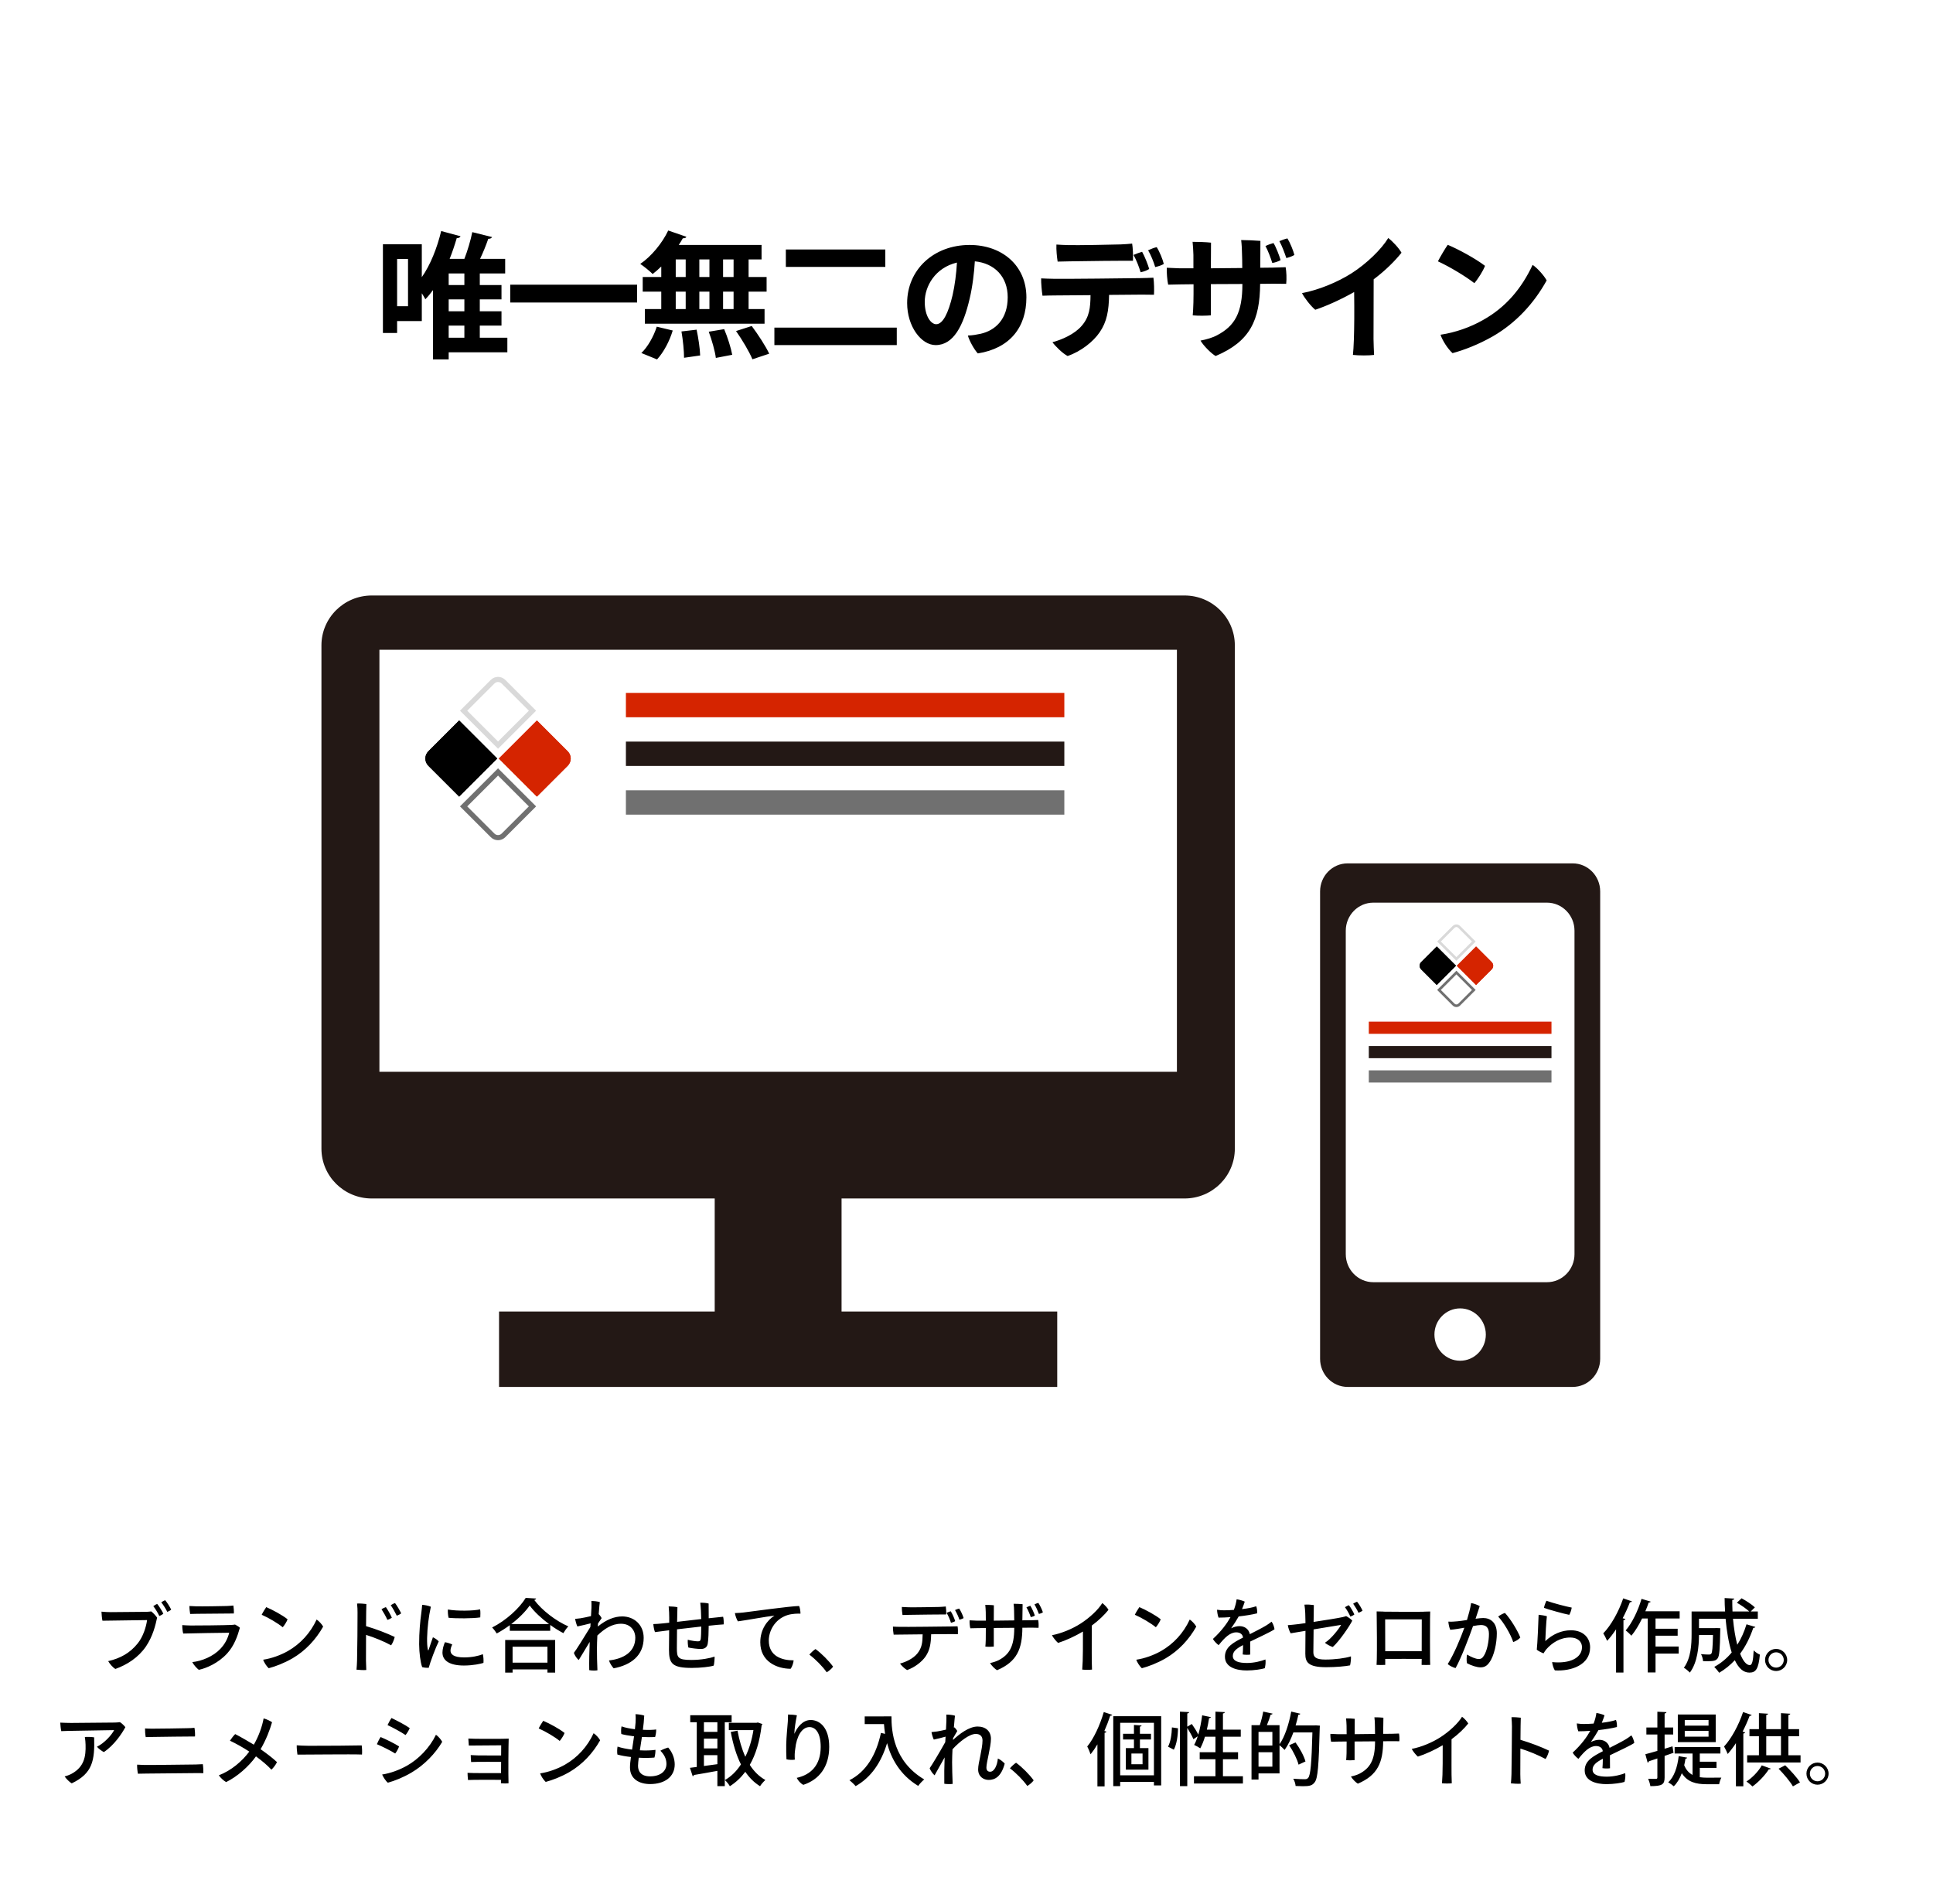
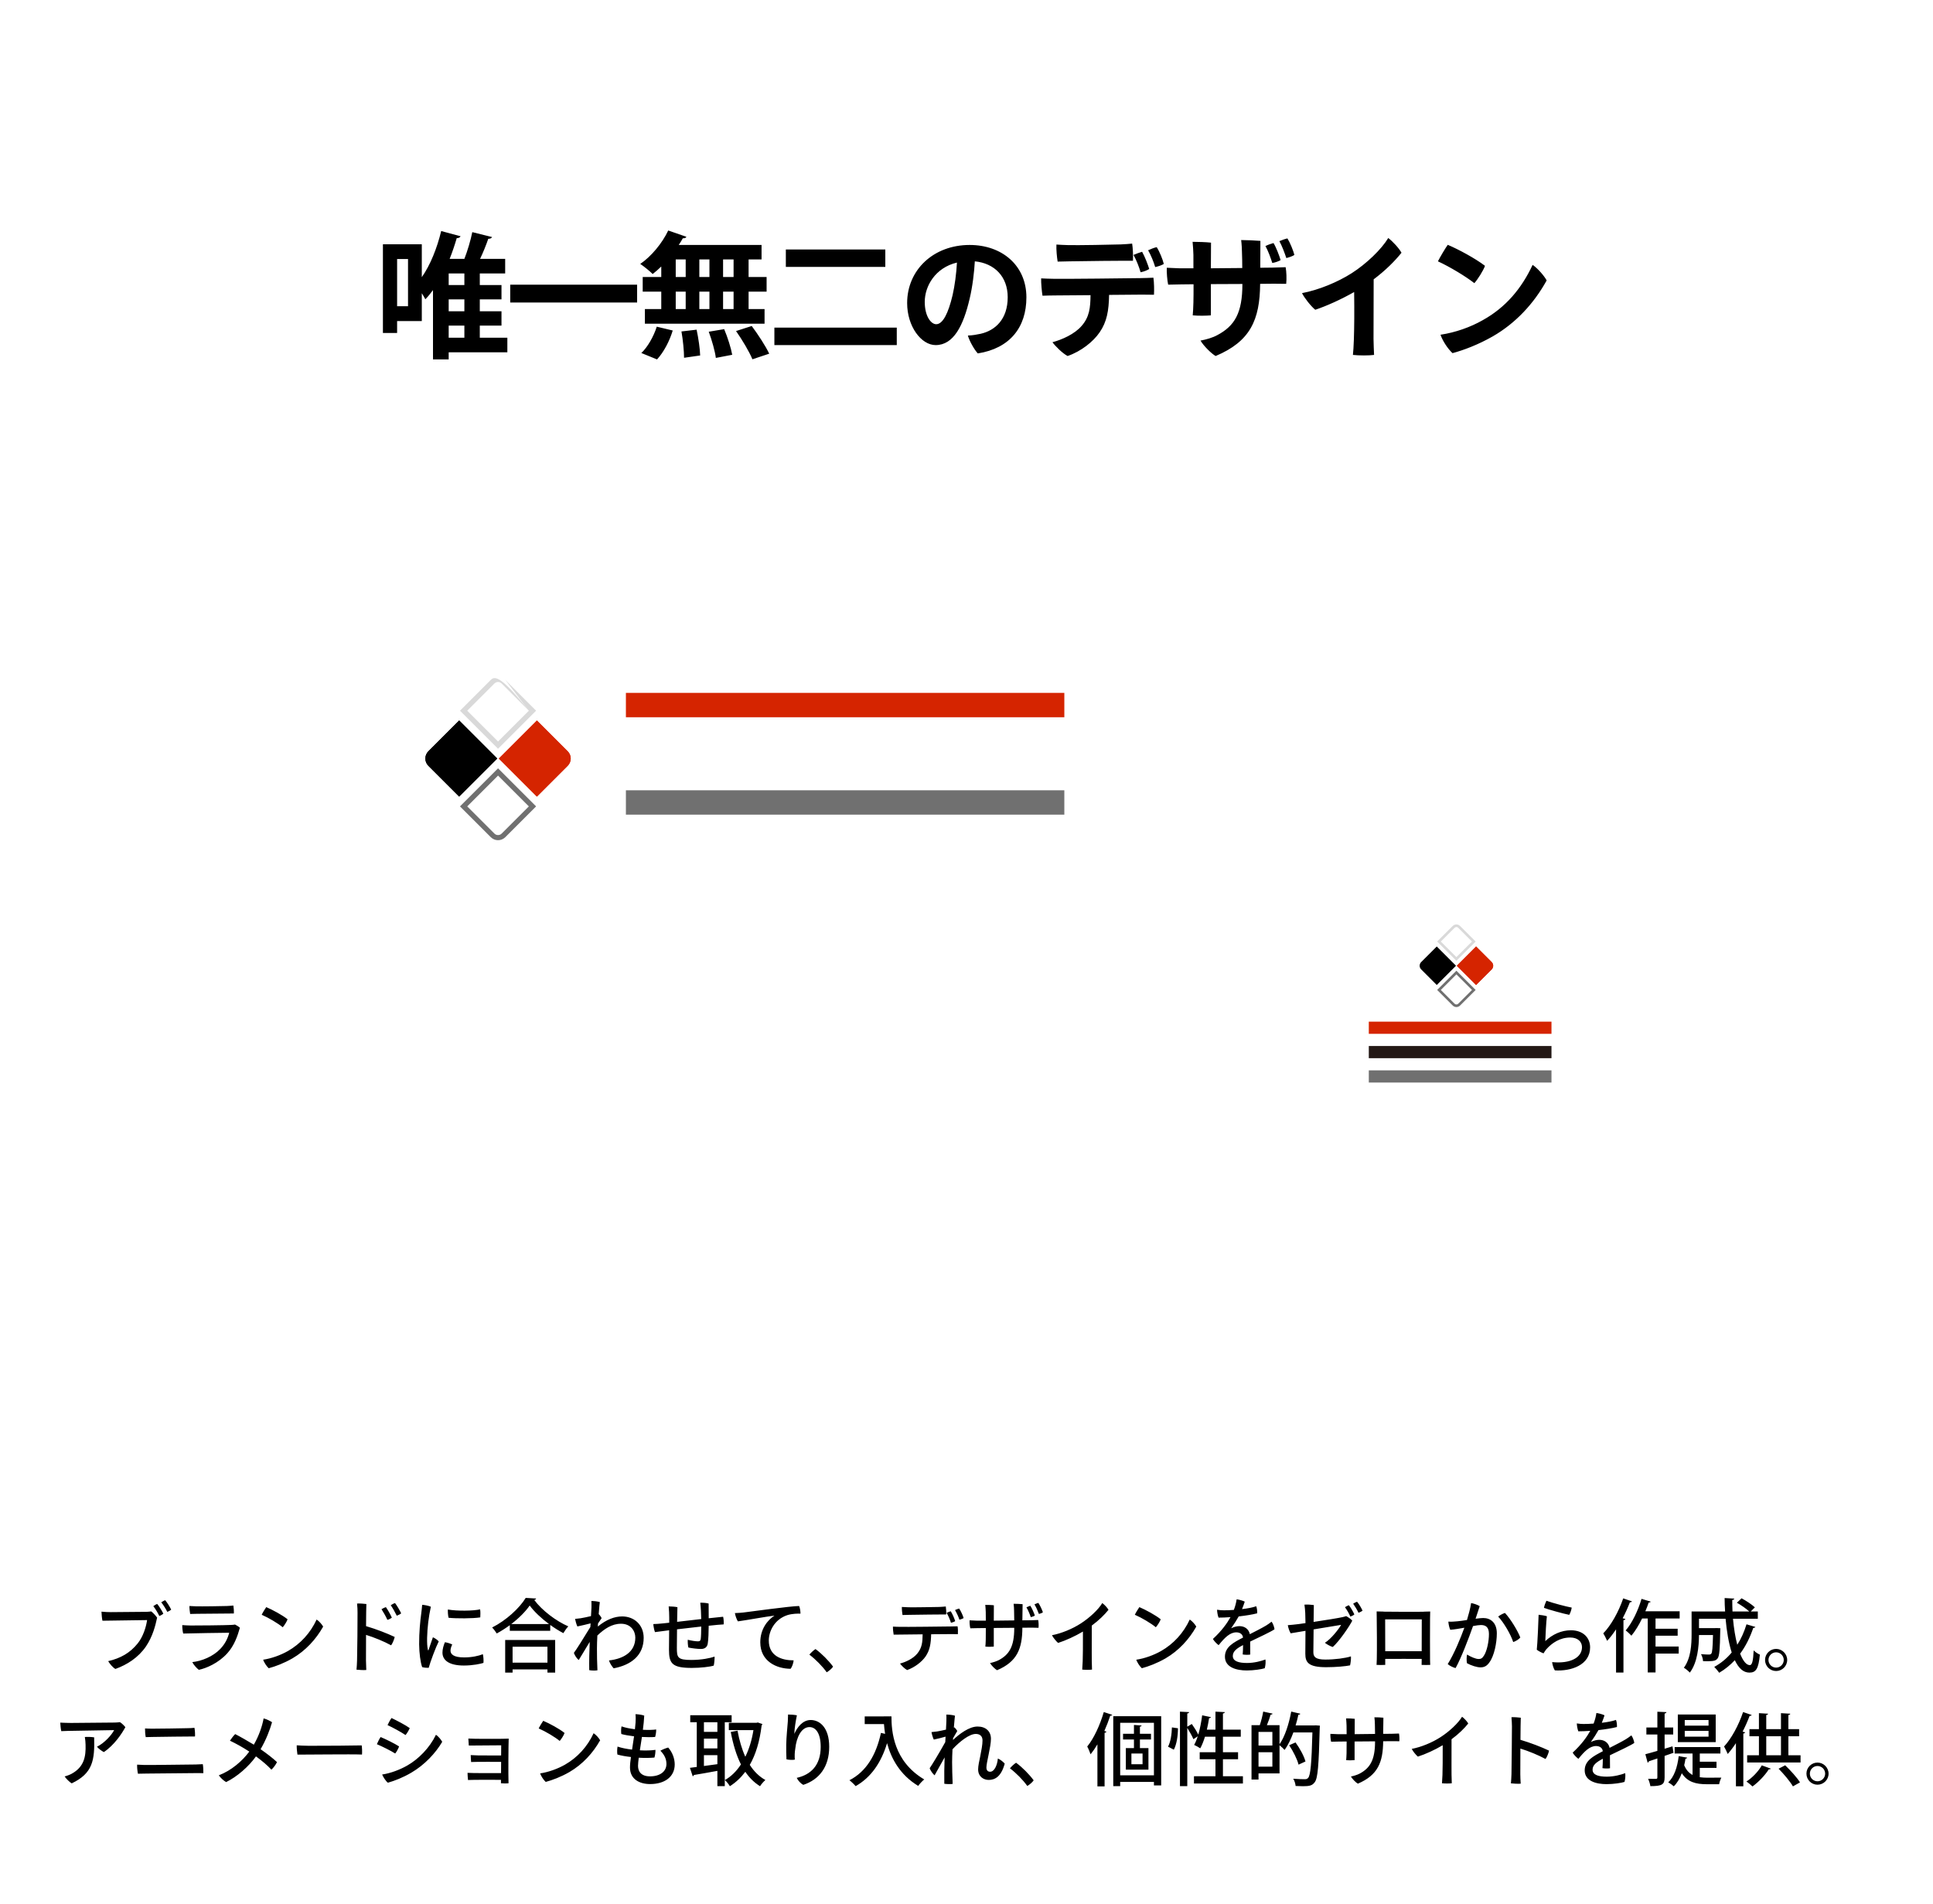
<svg xmlns="http://www.w3.org/2000/svg" width="340" height="335" viewBox="0 0 340 335" fill="none">
  <rect width="340" height="335" fill="white" />
  <path d="M29.05 281.52C29.386 281.898 29.904 282.724 30.114 283.186C29.974 283.312 29.68 283.48 29.428 283.578C29.162 283.032 28.728 282.346 28.364 281.898C28.588 281.744 28.84 281.59 29.05 281.52ZM27.65 282.178C27.986 282.57 28.518 283.438 28.728 283.886C28.588 284.026 28.28 284.208 28.028 284.306C27.776 283.788 27.342 283.032 26.964 282.57C27.188 282.416 27.44 282.248 27.65 282.178ZM27.636 284.586C27.342 285.958 26.88 287.862 25.676 289.654C24.332 291.614 22.358 292.874 20.3 293.616C19.852 293.378 19.32 292.734 19.026 292.244C21.182 291.74 22.862 290.816 24.22 289.122C25.144 287.974 25.69 286.308 25.872 285.02C24.78 285.034 19.236 285.104 18.018 285.132C17.934 284.768 17.85 283.872 17.85 283.536C18.382 283.592 18.984 283.62 19.474 283.62C20.188 283.62 25.018 283.578 25.83 283.564C26.054 283.55 26.32 283.536 26.6 283.494C26.894 283.704 27.356 284.194 27.636 284.586ZM33.32 282.542C33.768 282.57 34.006 282.584 34.496 282.598C35.336 282.626 39.2 282.57 39.9 282.542C40.376 282.528 40.726 282.486 41.048 282.458C41.104 282.78 41.16 283.452 41.132 283.858C40.628 283.858 35.588 283.9 34.678 283.914C34.454 283.914 33.81 283.942 33.446 283.942C33.39 283.606 33.306 282.948 33.32 282.542ZM42.196 286.364C41.776 287.848 41.202 289.514 39.97 290.872C38.402 292.594 36.302 293.49 34.972 293.77C34.608 293.504 34.034 292.86 33.824 292.412C35.49 292.23 37.478 291.432 38.752 290.088C39.564 289.234 40.04 288.31 40.32 287.246C39.522 287.246 33.376 287.344 32.228 287.386C32.116 287.036 32.046 286.294 32.06 285.902C32.564 285.944 33.026 285.958 33.544 285.972C34.37 285.986 39.704 285.93 40.656 285.874C40.922 285.86 41.132 285.846 41.342 285.804C41.566 285.902 41.986 286.168 42.196 286.364ZM46.83 282.738C47.922 283.2 49.686 284.152 50.582 284.88C50.456 285.272 50.008 285.972 49.728 286.28C48.874 285.58 47.278 284.628 46.032 284.082C46.2 283.718 46.648 282.99 46.83 282.738ZM46.284 291.992C47.768 291.768 49.35 291.194 50.638 290.466C52.85 289.206 54.6 287.288 55.692 284.922C56.112 285.188 56.644 285.79 56.84 286.168C55.58 288.408 53.76 290.396 51.436 291.754C49.924 292.622 48.454 293.168 47.264 293.49C46.858 293.112 46.452 292.468 46.284 291.992ZM69.482 282.024C69.804 282.43 70.336 283.34 70.56 283.83C70.392 283.984 70.07 284.152 69.79 284.25C69.524 283.69 69.062 282.878 68.726 282.402C68.95 282.262 69.272 282.08 69.482 282.024ZM64.442 282.192C64.414 282.64 64.4 284.264 64.386 286.084C66.192 286.616 68.096 287.358 69.426 287.988C69.328 288.436 69.048 289.122 68.796 289.458C67.55 288.772 65.8 288.058 64.386 287.624C64.372 289.682 64.372 291.642 64.372 292.132C64.372 292.538 64.4 293.28 64.428 293.798C64.008 293.84 63.14 293.798 62.706 293.742C62.748 293.308 62.79 292.664 62.804 292.104C62.846 290.998 62.902 284.614 62.888 283.718C62.888 283.27 62.874 282.654 62.804 282.108C63.238 282.08 64.064 282.136 64.442 282.192ZM68.922 284.6C68.754 284.726 68.432 284.908 68.138 284.978C67.886 284.404 67.424 283.592 67.102 283.102C67.326 282.962 67.662 282.808 67.872 282.738C68.166 283.13 68.726 284.11 68.922 284.6ZM74.256 282.332C74.732 282.36 75.404 282.5 75.782 282.668C75.39 284.488 75.166 286.336 75.124 288.142C75.11 288.94 75.138 289.738 75.264 290.228C75.278 290.354 75.334 290.396 75.39 290.256C75.558 289.78 75.866 288.8 76.146 288.044C76.496 288.198 76.944 288.492 77.168 288.772C76.65 289.794 75.67 292.412 75.404 293.42C75.068 293.434 74.606 293.392 74.256 293.294C73.948 292.44 73.738 290.816 73.724 289.276C73.71 287.176 73.92 285.076 74.088 283.9C74.144 283.438 74.228 282.766 74.256 282.332ZM78.778 283.158C80.36 283.452 83.3 283.41 84.448 283.13C84.518 283.466 84.504 284.194 84.476 284.544C83.174 284.754 80.206 284.754 78.904 284.614C78.806 284.278 78.75 283.606 78.778 283.158ZM78.26 288.912C78.708 288.982 79.24 289.15 79.548 289.318C79.394 289.612 79.24 290.032 79.24 290.382C79.24 291.012 79.758 291.586 81.634 291.586C82.964 291.586 84.182 291.334 84.924 291.012C85.036 291.376 85.078 292.146 85.036 292.552C84.56 292.706 83.202 293.014 81.592 293.014C79.1 293.014 77.826 292.16 77.826 290.732C77.826 290.144 78.022 289.458 78.26 288.912ZM89.67 286.91V285.916C88.942 286.448 88.158 286.952 87.374 287.372C87.192 287.078 86.828 286.588 86.562 286.322C89.012 285.09 91.378 282.92 92.47 281.114L94.304 281.226C94.262 281.366 94.136 281.45 93.968 281.478C95.34 283.326 97.804 285.188 99.96 286.126C99.638 286.462 99.33 286.91 99.092 287.316C98.336 286.924 97.538 286.42 96.782 285.874V286.91H89.67ZM89.922 285.72H96.572C95.214 284.712 93.968 283.55 93.17 282.458C92.442 283.508 91.28 284.684 89.922 285.72ZM90.16 294.26H88.858V288.52H97.65V294.26H96.292V293.7H90.16V294.26ZM96.292 292.51V289.71H90.16V292.51H96.292ZM105.308 283.97C105.504 284.152 105.714 284.446 105.826 284.67C105.658 284.908 105.392 285.3 105.182 285.622C105.182 285.804 105.168 285.972 105.154 286.154C106.652 284.922 108.108 284.376 109.438 284.376C111.538 284.376 113.218 285.846 113.218 288.142C113.218 291.264 110.978 292.93 107.94 293.504C107.674 293.224 107.268 292.636 107.114 292.118C109.662 291.838 111.748 290.634 111.748 288.1C111.748 286.98 110.992 285.664 109.228 285.664C107.618 285.664 106.302 286.56 105.07 287.736C105.028 288.59 105 289.388 105 290.032C105 291.306 105.014 292.286 105.084 293.854C104.72 293.924 104.006 293.91 103.642 293.826C103.614 292.286 103.656 290.522 103.726 288.856C103.012 290.074 102.074 291.572 101.794 292.048C101.458 291.782 101.094 291.25 100.94 290.788C101.318 290.326 102.732 288.044 103.838 286.238C103.852 286.014 103.866 285.804 103.88 285.594C103.292 285.748 102.298 285.986 101.556 286.14C101.388 285.79 101.206 285.132 101.15 284.81C101.486 284.782 101.836 284.74 102.13 284.698C102.578 284.628 103.292 284.474 103.95 284.32C103.992 283.578 104.034 283.046 104.034 282.822C104.048 282.36 104.034 281.912 104.02 281.66C104.426 281.66 105.098 281.716 105.504 281.856C105.476 281.968 105.392 282.822 105.308 283.97ZM117.712 285.482V284.614C117.712 284.04 117.684 283.242 117.614 282.612C118.02 282.612 118.846 282.668 119.154 282.752C119.14 283.242 119.126 284.236 119.098 285.328C120.372 285.188 121.898 285.006 123.34 284.838C123.326 283.9 123.27 282.766 123.172 281.968C123.648 281.954 124.278 281.996 124.642 282.108C124.642 282.682 124.656 283.788 124.656 284.698C125.678 284.586 126.574 284.488 127.19 284.432C127.288 284.782 127.316 285.37 127.288 285.776C126.742 285.804 125.79 285.888 124.656 286.014C124.642 287.022 124.614 288.45 124.488 289.15C124.39 289.78 123.97 290.102 123.284 290.102C122.71 290.102 121.66 289.976 121.086 289.85C121.002 289.598 120.946 288.912 120.974 288.478C121.562 288.646 122.388 288.758 122.752 288.758C123.074 288.758 123.2 288.674 123.256 288.338C123.312 287.932 123.34 287.022 123.34 286.154C121.968 286.308 120.456 286.476 119.084 286.644C119.07 288.072 119.056 289.43 119.056 289.92C119.056 291.6 119.182 292.034 121.604 292.034C123.382 292.034 124.936 291.712 125.692 291.446C125.706 291.81 125.636 292.678 125.538 293.028C124.894 293.238 123.242 293.434 121.688 293.434C118.23 293.434 117.67 292.664 117.67 290.242C117.67 289.64 117.684 288.128 117.698 286.812C116.606 286.952 115.71 287.064 115.206 287.134C115.052 286.756 114.94 286.098 114.912 285.72C115.444 285.706 115.864 285.678 116.676 285.594C116.914 285.566 117.278 285.538 117.712 285.482ZM129.262 283.788C129.836 283.774 130.466 283.718 130.718 283.69C131.67 283.578 139.16 282.542 140.56 282.542C140.714 282.878 140.798 283.48 140.798 283.886C140.364 283.872 139.356 283.872 138.474 284.152C136.206 284.908 135.226 286.994 135.226 288.618C135.226 291.348 137.48 292.104 139.594 292.104C139.566 292.566 139.314 293.28 139.062 293.588C136.612 293.574 133.728 292.3 133.728 288.926C133.728 286.644 134.96 285.048 136.22 284.236C134.89 284.376 131.264 285.048 129.794 285.244C129.57 284.936 129.318 284.166 129.262 283.788ZM146.534 293.21C146.324 293.546 145.764 294.008 145.414 294.204C144.658 293.14 143.482 291.95 142.362 291.096C142.656 290.746 143.104 290.326 143.44 290.116C144.518 290.9 145.764 292.16 146.534 293.21ZM159.988 284.096C159.764 284.096 159.106 284.11 158.742 284.124C158.686 283.788 158.616 283.13 158.63 282.71C159.078 282.738 159.316 282.752 159.806 282.766C160.66 282.794 164.482 282.724 165.196 282.71C165.672 282.696 166.022 282.654 166.358 282.626C166.414 282.948 166.456 283.62 166.428 284.026C165.924 284.026 160.898 284.068 159.988 284.096ZM168.71 282.99C169.004 283.41 169.354 284.18 169.494 284.67C169.34 284.768 169.018 284.894 168.752 284.95C168.57 284.376 168.262 283.746 167.982 283.256C168.22 283.144 168.5 283.032 168.71 282.99ZM168.01 285.202C167.856 285.314 167.534 285.44 167.268 285.496C167.1 284.936 166.806 284.25 166.498 283.746C166.736 283.634 167.03 283.522 167.226 283.466C167.52 283.914 167.87 284.726 168.01 285.202ZM167.212 286.14C167.534 286.14 168.108 286.126 168.43 286.112C168.5 286.476 168.514 287.134 168.486 287.498C168.15 287.498 167.772 287.484 167.38 287.484C167.03 287.484 165.49 287.498 163.782 287.512C163.74 289.206 163.544 290.326 162.802 291.418C162.144 292.37 160.898 293.336 159.554 293.812C159.12 293.574 158.546 293.014 158.308 292.664C159.288 292.412 160.632 291.81 161.374 290.872C162.158 289.892 162.27 288.94 162.284 287.526C160.506 287.54 158.854 287.568 158.462 287.568C158.126 287.568 157.566 287.568 157.188 287.582C157.118 287.26 157.048 286.532 157.062 286.168C157.468 286.196 157.818 286.196 158.294 286.21C159.12 286.238 166.498 286.154 167.212 286.14ZM182.64 281.996C182.92 282.402 183.298 283.2 183.438 283.648C183.284 283.774 182.976 283.886 182.738 283.942C182.528 283.382 182.248 282.724 181.954 282.262C182.164 282.15 182.444 282.038 182.64 281.996ZM179.826 285.062L181.352 285.048C181.674 285.048 182.276 285.02 182.612 285.006C182.682 285.398 182.71 285.93 182.668 286.378C182.332 286.364 181.912 286.364 181.52 286.35L179.826 286.364C179.812 290.088 178.888 292.342 175.374 293.84C175.024 293.644 174.394 293.028 174.142 292.58C174.66 292.468 175.276 292.272 175.682 292.062C177.502 291.096 178.398 289.682 178.398 286.448V286.378L174.8 286.406V289.682C174.436 289.724 173.792 289.738 173.316 289.682C173.344 289.486 173.372 288.926 173.386 288.492C173.4 287.96 173.4 287.19 173.4 286.42L171.972 286.434C171.622 286.434 171.048 286.448 170.67 286.462C170.572 286.126 170.516 285.384 170.544 285.062C170.95 285.09 171.314 285.104 171.79 285.118H173.4L173.386 283.606C173.372 283.186 173.344 282.71 173.302 282.346C173.694 282.346 174.45 282.36 174.814 282.416C174.814 282.696 174.8 283.816 174.8 285.118C175.948 285.104 177.25 285.09 178.398 285.076C178.398 284.432 178.384 283.788 178.37 283.41C178.37 283.102 178.342 282.57 178.286 282.15C178.706 282.15 179.476 282.178 179.868 282.22C179.854 282.78 179.84 283.928 179.826 285.062ZM182.024 284.222C181.87 284.334 181.576 284.446 181.31 284.502C181.128 283.97 180.834 283.256 180.54 282.78C180.764 282.668 181.044 282.556 181.226 282.5C181.506 282.92 181.87 283.76 182.024 284.222ZM194.974 283.214C194.316 284.04 193.308 285.048 192.034 285.986C192.02 290.13 192.034 292.216 192.034 292.216C192.034 292.692 192.062 293.308 192.076 293.728C191.684 293.784 190.83 293.784 190.354 293.728C190.382 293.42 190.41 292.958 190.438 292.244C190.466 291.264 190.494 289.64 190.48 287.036C189.094 287.862 187.47 288.604 186.112 289.038C185.762 288.744 185.216 288.072 185.034 287.68C186.672 287.372 188.618 286.574 190.088 285.622C191.642 284.628 193.224 283.144 193.882 282.024C194.274 282.304 194.778 282.85 194.974 283.214ZM200.406 282.738C201.498 283.2 203.262 284.152 204.158 284.88C204.032 285.272 203.584 285.972 203.304 286.28C202.45 285.58 200.854 284.628 199.608 284.082C199.776 283.718 200.224 282.99 200.406 282.738ZM199.86 291.992C201.344 291.768 202.926 291.194 204.214 290.466C206.426 289.206 208.176 287.288 209.268 284.922C209.688 285.188 210.22 285.79 210.416 286.168C209.156 288.408 207.336 290.396 205.012 291.754C203.5 292.622 202.03 293.168 200.84 293.49C200.434 293.112 200.028 292.468 199.86 291.992ZM219.348 292.566C220.608 292.566 221.854 292.23 222.582 291.95C222.652 292.426 222.582 293.07 222.456 293.49C221.952 293.658 220.552 293.882 219.306 293.882C217.528 293.882 215.456 293.364 215.456 291.46C215.456 289.752 216.968 288.954 218.634 288.1C218.606 287.582 218.172 287.176 217.458 287.176C216.352 287.176 215.428 288.086 214.35 289.43C213.986 289.164 213.552 288.716 213.342 288.338C214.91 286.896 215.862 285.538 216.436 284.502C215.694 284.558 214.98 284.586 214.336 284.586C214.196 284.25 214.084 283.634 214.07 283.2C214.49 283.27 214.924 283.298 215.246 283.298C215.708 283.298 216.338 283.284 217.024 283.228C217.262 282.612 217.444 281.926 217.514 281.366C217.92 281.408 218.62 281.604 218.942 281.772C218.858 282.038 218.676 282.584 218.466 283.088C219.404 282.976 220.3 282.822 220.958 282.584C221.098 282.906 221.154 283.48 221.126 283.83C220.258 284.054 219.096 284.236 217.878 284.376C217.542 284.978 217.024 285.804 216.548 286.462C217.094 286.196 217.598 286.084 218.018 286.084C218.858 286.084 219.628 286.532 219.838 287.498C220.93 286.938 221.938 286.434 222.708 285.972C223.016 285.776 223.352 285.552 223.66 285.3C223.898 285.594 224.136 286.252 224.178 286.63C223.744 286.98 221.35 288.1 219.894 288.8C219.908 289.5 219.908 290.452 219.908 291.082C219.558 291.152 218.97 291.138 218.578 291.068C218.62 290.774 218.634 290.074 218.648 289.416C217.542 289.99 216.842 290.508 216.842 291.334C216.842 292.286 217.934 292.566 219.348 292.566ZM238.696 281.786C239.032 282.178 239.466 282.906 239.662 283.368C239.508 283.494 239.2 283.648 238.948 283.732C238.696 283.186 238.332 282.598 238.01 282.136C238.22 281.996 238.486 281.856 238.696 281.786ZM229.624 286.91L227.02 287.344C226.81 287.022 226.572 286.336 226.516 285.916C227.076 285.874 227.748 285.804 228.434 285.72C228.672 285.692 229.092 285.622 229.624 285.552C229.61 284.908 229.596 284.222 229.582 283.76C229.554 283.298 229.512 282.738 229.442 282.304C229.946 282.262 230.618 282.304 231.094 282.374C231.08 282.906 231.066 283.998 231.052 285.342C233.04 285.048 235.462 284.656 236.134 284.502C236.4 284.446 236.61 284.376 236.778 284.32C237.114 284.488 237.632 284.852 237.856 285.118C237.408 286.028 235.602 288.716 234.426 289.752C234.048 289.654 233.32 289.262 233.04 289.01C234.132 288.338 235.448 286.644 235.896 285.86C235.406 285.93 233.194 286.294 231.052 286.658C231.038 288.352 231.01 290.046 231.01 290.662C231.01 291.53 231.444 291.964 233.124 291.964C234.804 291.964 236.624 291.726 237.618 291.404C237.66 291.796 237.562 292.622 237.464 292.986C236.722 293.14 235.028 293.308 233.264 293.308C230.086 293.308 229.596 292.426 229.596 290.928C229.596 289.99 229.61 287.988 229.624 286.91ZM236.568 282.752C236.778 282.612 237.058 282.472 237.254 282.402C237.59 282.808 238.038 283.592 238.22 284.026C238.08 284.166 237.772 284.32 237.52 284.404C237.282 283.858 236.918 283.228 236.568 282.752ZM250.442 283.55V283.536C250.442 283.536 250.736 283.522 251.562 283.508C251.548 284.418 251.534 284.754 251.534 284.754C251.52 286.658 251.52 290.41 251.534 292.02C251.548 292.3 251.562 292.734 251.562 292.902C251.156 292.916 250.54 292.93 250.05 292.902C250.05 292.902 250.064 292.72 250.064 292.02V291.852C248.622 291.838 245.262 291.838 243.652 291.852V292.902C243.218 292.93 242.546 292.93 242.126 292.902C242.14 292.678 242.154 292.244 242.168 291.894C242.21 289.948 242.182 286.224 242.154 284.53C242.154 284.53 242.154 284.18 242.14 283.494C243.008 283.522 243.344 283.522 243.344 283.522V283.536C243.988 283.536 248.496 283.592 250.442 283.55ZM243.652 290.494H250.064L250.078 284.894C249.322 284.894 244.954 284.88 243.638 284.894L243.652 290.494ZM260.886 284.656C262.16 284.656 263.28 285.454 263.28 287.358C263.28 289.038 262.818 291.32 261.978 292.454C261.53 293.112 261.04 293.336 260.424 293.336C259.752 293.336 258.786 293.014 258.03 292.608C257.932 292.188 257.96 291.432 258.044 291.082C258.688 291.488 259.57 291.866 260.074 291.866C260.466 291.866 260.704 291.768 261.012 291.278C261.558 290.438 261.894 288.744 261.894 287.47C261.894 286.308 261.376 285.888 260.48 285.888C260.172 285.888 259.682 285.958 259.094 286.07C258.338 288.212 256.994 291.74 256.028 293.462C255.622 293.378 254.95 293.042 254.642 292.762C255.79 290.942 256.938 288.114 257.568 286.364C256.784 286.504 255.916 286.658 255.09 286.728C254.922 286.378 254.782 285.748 254.754 285.286C255.23 285.328 255.762 285.286 256.364 285.23C256.812 285.188 257.4 285.104 258.03 285.006C258.296 284.11 258.618 282.99 258.758 282.024C259.276 282.108 259.948 282.36 260.27 282.57C260.102 283.088 259.85 283.83 259.542 284.782C260.074 284.712 260.55 284.656 260.886 284.656ZM264.708 283.76C265.688 284.796 266.99 286.952 267.41 288.086C267.186 288.38 266.64 288.73 266.164 288.884C265.716 287.498 264.456 285.384 263.518 284.404C263.854 284.124 264.4 283.858 264.708 283.76ZM271.568 282.864C271.638 282.486 271.862 281.884 272.002 281.618C273.276 282.066 275.418 282.626 276.454 282.822C276.398 283.214 276.23 283.746 276.02 284.096C275.11 283.928 272.226 283.13 271.568 282.864ZM272.086 284.348C271.974 285.146 271.82 287.96 271.806 288.716C273.08 287.526 274.62 286.812 276.314 286.812C278.456 286.812 279.688 288.114 279.688 289.822C279.688 292.916 276.37 294.05 273.486 293.868C273.262 293.546 273.052 292.846 273.01 292.412C276.202 292.734 278.26 291.628 278.26 289.78C278.26 288.8 277.49 288.086 276.202 288.086C274.382 288.086 272.968 289.038 271.96 290.186C271.792 290.396 271.624 290.662 271.498 290.872C271.148 290.746 270.56 290.452 270.308 290.228C270.42 289.402 270.63 284.628 270.63 284.082C271.064 284.124 271.778 284.236 272.086 284.348ZM284.252 294.246V286.644C283.748 287.4 283.23 288.086 282.684 288.674C282.544 288.338 282.208 287.666 281.998 287.358C283.356 285.972 284.7 283.578 285.512 281.198L287.052 281.73C286.996 281.828 286.87 281.898 286.688 281.884C286.324 282.836 285.89 283.788 285.414 284.698L285.89 284.824C285.862 284.936 285.764 285.02 285.554 285.034V294.246H284.252ZM295.438 283.466V284.74H291.196V286.546H295.088V287.764H291.196V289.668H295.27V290.914H291.196V294.232H289.824V284.74H288.83C288.27 285.888 287.626 286.952 286.954 287.764C286.716 287.512 286.24 287.05 285.946 286.84C287.052 285.566 288.116 283.382 288.732 281.282L290.342 281.772C290.3 281.884 290.174 281.94 289.992 281.926C289.824 282.43 289.628 282.948 289.404 283.466H295.438ZM309.186 284.782H304.818C304.972 286.448 305.224 288.044 305.574 289.36C306.26 288.296 306.792 287.078 307.198 285.762L308.752 286.224C308.71 286.336 308.584 286.392 308.388 286.392C307.814 288.086 307.044 289.626 306.078 290.928C306.568 292.174 307.156 292.944 307.786 292.944C308.178 292.944 308.374 292.202 308.458 290.354C308.752 290.648 309.2 290.956 309.55 291.096C309.312 293.574 308.864 294.26 307.716 294.26C306.638 294.26 305.826 293.504 305.14 292.076C304.328 292.944 303.418 293.686 302.396 294.288C302.2 294.008 301.78 293.504 301.528 293.252C302.69 292.622 303.726 291.768 304.594 290.718C304.062 289.066 303.712 286.98 303.516 284.782H298.84V286.434H301.612L301.906 286.42L302.592 286.448C302.592 286.56 302.592 286.728 302.578 286.868C302.522 290.116 302.438 291.348 302.116 291.754C301.85 292.104 301.57 292.258 300.366 292.258C300.114 292.258 299.834 292.258 299.554 292.244C299.526 291.866 299.4 291.348 299.19 291.012C299.792 291.068 300.338 291.082 300.576 291.082C300.772 291.082 300.898 291.054 301.01 290.914C301.178 290.704 301.248 289.864 301.304 287.652H298.84C298.826 289.682 298.574 292.482 297.23 294.26C297.02 294.022 296.474 293.56 296.18 293.406C297.426 291.712 297.538 289.304 297.538 287.47V283.508H303.432C303.376 282.724 303.348 281.926 303.348 281.142L305.042 281.24C305.042 281.366 304.93 281.45 304.692 281.478C304.692 282.15 304.706 282.836 304.734 283.508H307.688C307.17 283.032 306.26 282.388 305.504 281.968L306.33 281.184C307.128 281.618 308.164 282.29 308.668 282.78L307.94 283.508H309.186V284.782ZM310.46 292.034V292.02C310.46 290.97 311.328 290.088 312.406 290.088C313.47 290.088 314.352 290.97 314.352 292.034C314.352 293.112 313.47 293.98 312.406 293.98C311.328 293.98 310.46 293.112 310.46 292.034ZM311.062 292.034V292.048C311.062 292.776 311.664 293.378 312.406 293.378C313.148 293.378 313.75 292.776 313.75 292.034C313.75 291.292 313.148 290.69 312.406 290.69C311.664 290.69 311.062 291.292 311.062 292.034ZM11.9 304.516L10.78 304.558C10.682 304.194 10.626 303.466 10.598 303.06C11.172 303.088 11.984 303.116 12.502 303.116C13.258 303.102 19.348 303.06 20.202 303.046C20.566 303.032 20.79 303.018 21.098 302.976C21.448 303.186 21.854 303.606 22.05 303.858C21.434 305.006 20.076 307.036 18.27 308.24C17.934 308.086 17.332 307.638 17.052 307.302C18.382 306.658 19.684 305.174 20.076 304.376C19.32 304.376 12.782 304.488 11.9 304.516ZM14.924 305.58C15.386 305.552 16.072 305.566 16.562 305.65C16.674 309.682 16.31 311.992 12.614 313.742C12.264 313.56 11.606 312.902 11.368 312.524C11.774 312.426 12.278 312.23 12.614 312.048C14.798 310.844 15.12 309.024 15.05 306.938C15.036 306.546 15.008 306.056 14.924 305.58ZM25.508 304.082C25.956 304.11 26.278 304.124 26.74 304.124C27.888 304.138 32.004 304.054 32.858 304.04C33.404 304.04 33.782 304.012 34.202 303.97C34.286 304.348 34.328 305.09 34.3 305.496C33.418 305.482 27.818 305.566 26.838 305.58C26.544 305.58 26.012 305.608 25.634 305.608C25.55 305.202 25.494 304.46 25.508 304.082ZM24.122 310.452C24.584 310.48 24.892 310.494 25.382 310.508C26.236 310.536 33.67 310.424 34.426 310.424C34.86 310.41 35.322 310.382 35.672 310.368C35.742 310.76 35.784 311.474 35.77 311.95C35.476 311.95 35.168 311.936 34.762 311.936C34.258 311.936 26.866 312.006 25.816 312.02C25.326 312.02 24.668 312.034 24.262 312.048C24.178 311.642 24.094 310.914 24.122 310.452ZM45.836 307.736C46.9 308.478 48.034 309.346 48.72 310.004C48.538 310.41 48.104 311.012 47.74 311.334C47.012 310.564 46.214 309.878 45.024 308.996C43.764 310.774 41.706 312.58 39.774 313.518C39.34 313.28 38.808 312.79 38.486 312.328C40.67 311.502 42.602 309.836 43.848 308.156C42.77 307.442 41.538 306.756 40.446 306.238C40.712 305.832 41.076 305.356 41.37 305.076C42.196 305.496 43.61 306.308 44.646 306.938C45.542 305.384 46.13 303.662 46.368 302.318C46.942 302.458 47.572 302.794 47.852 302.99C47.474 304.32 46.816 306.056 45.836 307.736ZM52.192 307.05C52.584 307.078 53.508 307.134 54.292 307.134C57.428 307.148 62.314 307.092 63.616 307.064C63.686 307.414 63.714 308.296 63.672 308.674C61.698 308.59 54.068 308.702 52.318 308.688C52.248 308.296 52.178 307.498 52.192 307.05ZM68.866 302.248C69.748 302.668 71.344 303.494 72.072 304.026C71.932 304.362 71.568 304.992 71.33 305.244C70.546 304.712 69.048 303.9 68.166 303.494C68.306 303.158 68.684 302.486 68.866 302.248ZM67.214 312.188C68.656 311.978 70.308 311.362 71.61 310.62C73.612 309.486 75.558 307.512 76.678 305.202C77.098 305.454 77.588 306.07 77.784 306.434C76.608 308.45 74.676 310.494 72.366 311.852C70.868 312.734 69.412 313.294 68.222 313.63C67.83 313.322 67.41 312.636 67.214 312.188ZM66.948 305.594C67.802 305.944 69.482 306.77 70.196 307.246C70.084 307.596 69.748 308.226 69.51 308.492C68.74 308.002 67.228 307.246 66.29 306.854C66.43 306.518 66.766 305.832 66.948 305.594ZM88.144 308.842L88.158 307.05C87.626 307.05 83.412 307.078 82.46 307.092C82.432 306.826 82.376 306.042 82.376 305.86C82.684 305.874 83.356 305.902 83.678 305.902C84.308 305.916 88.704 305.93 89.474 305.874C89.432 306.686 89.39 312.44 89.446 313.728C89.166 313.77 88.466 313.77 88.116 313.728V313.126C86.744 313.112 83.986 313.112 83.454 313.126C83.02 313.126 82.544 313.154 82.32 313.154C82.278 312.818 82.236 312.132 82.236 311.894C82.964 311.95 86.576 311.95 88.13 311.936L88.144 309.962C86.912 309.948 84.49 309.962 84.014 309.962C83.538 309.962 83.16 309.976 82.866 309.99C82.838 309.724 82.796 309.038 82.796 308.772C82.964 308.786 83.622 308.814 84.126 308.828C85.386 308.842 87.192 308.842 88.144 308.842ZM95.55 302.738C96.642 303.2 98.406 304.152 99.302 304.88C99.176 305.272 98.728 305.972 98.448 306.28C97.594 305.58 95.998 304.628 94.752 304.082C94.92 303.718 95.368 302.99 95.55 302.738ZM95.004 311.992C96.488 311.768 98.07 311.194 99.358 310.466C101.57 309.206 103.32 307.288 104.412 304.922C104.832 305.188 105.364 305.79 105.56 306.168C104.3 308.408 102.48 310.396 100.156 311.754C98.644 312.622 97.174 313.168 95.984 313.49C95.578 313.112 95.172 312.468 95.004 311.992ZM117.53 307.442C118.286 308.296 118.678 309.402 118.678 310.41C118.678 312.636 116.858 313.868 114.352 313.868C112.49 313.868 110.81 313.014 110.81 310.956C110.81 310.41 110.88 309.794 110.978 309.108C110.11 309.01 109.284 308.87 108.598 308.674C108.528 308.296 108.542 307.666 108.626 307.274C109.312 307.512 110.222 307.694 111.174 307.806C111.286 307.092 111.412 306.308 111.524 305.468C110.628 305.356 109.816 305.216 109.284 305.062C109.228 304.712 109.228 304.096 109.326 303.718C109.97 303.956 110.81 304.11 111.678 304.222C111.72 303.844 111.762 303.452 111.79 303.06C111.818 302.724 111.832 302.01 111.776 301.576C112.196 301.576 113.008 301.688 113.316 301.828C113.274 302.64 113.19 303.494 113.078 304.32C114.03 304.362 114.898 304.348 115.416 304.264C115.444 304.656 115.318 305.314 115.234 305.58C114.534 305.636 113.722 305.622 112.91 305.58C112.784 306.406 112.658 307.204 112.546 307.932C113.568 307.988 114.562 307.96 115.29 307.848C115.304 308.254 115.22 308.884 115.108 309.206C114.352 309.276 113.372 309.29 112.35 309.234C112.28 309.808 112.224 310.298 112.224 310.662C112.224 311.642 112.756 312.51 114.338 312.51C116.116 312.51 117.222 311.642 117.222 310.326C117.222 309.36 116.788 308.646 116.158 308.002C116.48 307.806 117.11 307.554 117.53 307.442ZM128.688 301.758V302.99H127.484V314.232H126.182V311.544C124.628 311.838 123.088 312.104 122.052 312.272C122.038 312.384 121.94 312.468 121.842 312.496L121.352 311.012L122.556 310.858V302.99H121.408V301.758H128.688ZM123.816 307.596H126.182V305.874H123.816V307.596ZM123.816 304.684H126.182V302.99H123.816V304.684ZM126.182 308.786H123.816V310.69C124.572 310.592 125.37 310.48 126.182 310.368V308.786ZM133.07 303.088L133.294 303.032L134.106 303.312C134.078 303.396 134.022 303.48 133.966 303.536C133.63 306.364 132.93 308.66 131.88 310.494C132.608 311.628 133.518 312.538 134.624 313.154C134.33 313.406 133.896 313.896 133.686 314.246C132.65 313.602 131.796 312.748 131.096 311.712C130.312 312.748 129.416 313.588 128.38 314.246C128.184 313.91 127.792 313.406 127.498 313.168C128.576 312.552 129.542 311.628 130.326 310.41C129.514 308.8 128.94 306.854 128.534 304.698L129.724 304.474C130.032 306.14 130.48 307.708 131.096 309.066C131.754 307.722 132.244 306.154 132.524 304.376H128.198V303.088H133.07ZM139.72 305.006H139.734C140.21 303.9 141.176 302.598 142.59 302.598C144.214 302.598 145.852 303.97 145.852 307.302C145.852 310.858 144.074 313.098 141.288 314.008C140.84 313.77 140.364 313.252 140.14 312.776C142.604 312.23 144.354 310.578 144.354 307.33C144.354 304.908 143.472 303.844 142.38 303.844C140.966 303.844 140.098 305.622 139.888 307.61C139.762 308.338 139.762 308.926 139.804 309.57C139.454 309.64 138.754 309.626 138.334 309.514C138.292 308.828 138.278 307.652 138.292 306.938C138.306 305.692 138.516 303.648 138.572 302.864C138.586 302.444 138.614 301.982 138.614 301.632C139.09 301.632 139.776 301.688 140.168 301.772C139.958 302.78 139.734 304.124 139.72 305.006ZM155.442 301.968V301.954H156.8C156.8 304.544 157.136 309.836 162.568 313.056C162.274 313.28 161.728 313.854 161.504 314.19C158.256 312.23 156.73 309.304 156.03 306.672C154.994 310.074 153.244 312.678 150.5 314.232C150.276 313.952 149.744 313.448 149.408 313.196C152.362 311.684 154.112 308.758 154.952 304.866L155.68 305.034C155.582 304.418 155.526 303.844 155.484 303.312H152.096V301.968H155.442ZM167.776 303.928L167.888 303.9C168.084 304.082 168.266 304.32 168.378 304.53C168.182 304.852 167.888 305.356 167.65 305.776C167.636 305.888 167.636 306 167.622 306.112C168.742 305.062 170.45 303.746 171.948 303.746C173.404 303.746 174.3 304.6 174.3 305.902C174.3 307.316 173.502 310.046 173.502 310.956C173.502 311.446 173.74 311.698 174.16 311.698C174.86 311.698 175.392 310.662 175.518 309.374C175.896 309.514 176.47 309.962 176.722 310.27C176.106 312.566 175 313.14 173.908 313.14C173.012 313.14 172.046 312.566 172.046 311.278C172.046 310.69 172.242 309.794 172.438 308.87C172.62 307.932 172.816 306.952 172.816 306.196C172.816 305.384 172.312 305.048 171.626 305.048C170.506 305.048 168.798 306.378 167.538 307.75C167.496 308.576 167.468 309.374 167.468 310.018C167.468 311.292 167.51 312.272 167.566 313.84C167.216 313.896 166.46 313.882 166.096 313.812C166.068 312.37 166.096 310.746 166.152 309.178C165.578 310.228 164.864 311.502 164.388 312.328C164.066 312.062 163.688 311.544 163.52 311.082C163.94 310.48 165.116 308.548 166.264 306.49C166.278 306.154 166.306 305.832 166.32 305.524C165.746 305.692 164.92 305.902 164.248 306.042C164.066 305.678 163.898 305.076 163.842 304.726C164.178 304.698 164.528 304.656 164.822 304.614C165.228 304.558 165.816 304.418 166.39 304.292C166.432 303.55 166.46 303.018 166.46 302.808C166.474 302.346 166.474 301.898 166.446 301.646C166.866 301.646 167.58 301.702 167.972 301.842C167.944 301.954 167.874 302.794 167.776 303.928ZM181.814 313.21C181.604 313.546 181.044 314.008 180.694 314.204C179.938 313.14 178.762 311.95 177.642 311.096C177.936 310.746 178.384 310.326 178.72 310.116C179.798 310.9 181.044 312.16 181.814 313.21ZM195.814 314.232V301.926H204.242V314.106H202.968V313.49H197.032V314.232H195.814ZM197.032 303.088V312.328H202.968V303.088H197.032ZM202.45 305.02V306.028H200.504V307.54H202.002V311.334H198.026V307.54H199.454V306.028H197.536V305.02H199.454V303.466L200.798 303.564C200.784 303.662 200.7 303.732 200.504 303.76V305.02H202.45ZM199.006 310.382H200.966V308.492H199.006V310.382ZM194.288 314.274H193.028V306.882C192.65 307.526 192.244 308.114 191.824 308.632C191.712 308.296 191.418 307.582 191.236 307.26C192.37 305.888 193.476 303.522 194.148 301.198L195.632 301.688C195.59 301.786 195.478 301.842 195.282 301.842C194.988 302.738 194.638 303.648 194.246 304.53L194.61 304.642C194.582 304.74 194.484 304.824 194.288 304.852V314.274ZM215.106 309.5V312.496H218.62V313.77H210.01V312.496H213.79V309.5H211.018V308.268H213.79V305.538H211.942C211.704 306.322 211.424 307.022 211.116 307.582C210.864 307.4 210.36 307.12 210.038 306.98C210.276 306.574 210.486 306.056 210.668 305.468L209.912 305.972C209.702 305.454 209.24 304.642 208.834 303.984V314.232H207.546V301.128L209.156 301.212C209.142 301.338 209.058 301.408 208.834 301.45V303.774L209.632 303.298C210.038 303.872 210.514 304.628 210.766 305.174C211.074 304.138 211.298 302.934 211.452 301.772L212.992 302.094C212.964 302.206 212.852 302.262 212.67 302.262C212.572 302.934 212.432 303.62 212.278 304.292H213.79V301.128L215.442 301.212C215.428 301.338 215.33 301.408 215.106 301.45V304.292H218.242V305.538H215.106V308.268H217.766V309.5H215.106ZM206.132 303.9L207.196 304.054C207.196 305.328 206.972 306.868 206.468 307.82L205.446 307.288C205.894 306.49 206.104 305.076 206.132 303.9ZM231.178 303.55L231.458 303.536L232.158 303.592C232.158 303.69 232.144 303.886 232.13 304.012C231.962 310.62 231.794 312.86 231.248 313.546C230.828 314.12 230.366 314.246 229.176 314.246C228.77 314.246 228.336 314.232 227.888 314.204C227.86 313.84 227.706 313.294 227.468 312.93C228.35 313 229.162 313.014 229.512 313.014C229.778 313.014 229.946 312.958 230.1 312.776C230.506 312.314 230.702 310.214 230.842 304.782H227.496C227.062 305.972 226.544 307.05 225.956 307.862C225.76 307.638 225.34 307.26 225.06 307.036V311.992H221.364V313.07H220.132V303.508H221.588C221.826 302.794 222.078 301.814 222.19 301.114L223.842 301.478C223.8 301.59 223.688 301.646 223.492 301.66C223.338 302.206 223.086 302.906 222.834 303.508H225.06V306.854C225.998 305.538 226.712 303.298 227.118 301.114L228.714 301.492C228.686 301.604 228.574 301.674 228.378 301.66C228.238 302.29 228.084 302.934 227.888 303.55H231.178ZM223.8 307.092V304.698H221.364V307.092H223.8ZM221.364 308.268V310.802H223.8V308.268H221.364ZM226.754 307.036L227.874 306.546C228.63 307.582 229.372 308.954 229.624 309.892L228.406 310.452C228.182 309.528 227.468 308.1 226.754 307.036ZM243.288 305.034L244.814 305.02C245.136 305.006 245.752 304.992 246.074 304.978C246.144 305.356 246.172 305.902 246.13 306.336C245.794 306.336 245.374 306.322 244.982 306.322L243.288 306.336C243.26 310.046 242.35 312.3 238.836 313.798C238.486 313.602 237.87 312.986 237.618 312.538C238.122 312.44 238.738 312.244 239.144 312.034C240.964 311.068 241.86 309.64 241.86 306.42V306.35L238.262 306.378V309.654C237.898 309.696 237.254 309.71 236.778 309.654C236.806 309.444 236.834 308.898 236.848 308.45C236.862 307.918 236.862 307.162 236.862 306.378L235.434 306.392C235.084 306.406 234.51 306.406 234.132 306.42C234.048 306.098 233.978 305.356 234.006 305.034C234.426 305.062 234.776 305.062 235.252 305.09H236.862L236.848 303.578C236.834 303.158 236.806 302.682 236.764 302.318C237.156 302.304 237.912 302.332 238.29 302.388C238.29 302.654 238.276 303.788 238.276 305.09C239.424 305.076 240.712 305.062 241.86 305.048C241.86 304.39 241.846 303.76 241.832 303.382C241.832 303.06 241.804 302.528 241.748 302.122C242.168 302.108 242.938 302.15 243.33 302.192C243.316 302.738 243.302 303.9 243.288 305.034ZM258.254 303.214C257.596 304.04 256.588 305.048 255.314 305.986C255.3 310.13 255.314 312.216 255.314 312.216C255.314 312.692 255.342 313.308 255.356 313.728C254.964 313.784 254.11 313.784 253.634 313.728C253.662 313.42 253.69 312.958 253.718 312.244C253.746 311.264 253.774 309.64 253.76 307.036C252.374 307.862 250.75 308.604 249.392 309.038C249.042 308.744 248.496 308.072 248.314 307.68C249.952 307.372 251.898 306.574 253.368 305.622C254.922 304.628 256.504 303.144 257.162 302.024C257.554 302.304 258.058 302.85 258.254 303.214ZM271.848 309.458C270.588 308.772 268.852 308.058 267.424 307.624C267.41 309.682 267.41 311.656 267.41 312.132C267.41 312.538 267.438 313.28 267.48 313.798C267.06 313.84 266.178 313.798 265.758 313.742C265.8 313.308 265.842 312.664 265.856 312.104C265.884 310.998 265.94 304.614 265.94 303.718C265.926 303.27 265.912 302.654 265.856 302.108C266.29 302.08 267.102 302.136 267.494 302.192C267.466 302.64 267.452 304.264 267.438 306.084C269.23 306.616 271.148 307.358 272.464 307.988C272.38 308.436 272.1 309.122 271.848 309.458ZM282.628 312.566C283.888 312.566 285.134 312.23 285.862 311.95C285.932 312.426 285.862 313.07 285.736 313.49C285.232 313.658 283.832 313.882 282.586 313.882C280.808 313.882 278.736 313.364 278.736 311.46C278.736 309.752 280.248 308.954 281.914 308.1C281.886 307.582 281.452 307.176 280.738 307.176C279.632 307.176 278.708 308.086 277.63 309.43C277.266 309.164 276.832 308.716 276.622 308.338C278.19 306.896 279.142 305.538 279.716 304.502C278.974 304.558 278.26 304.586 277.616 304.586C277.476 304.25 277.364 303.634 277.35 303.2C277.77 303.27 278.204 303.298 278.526 303.298C278.988 303.298 279.618 303.284 280.304 303.228C280.542 302.612 280.724 301.926 280.794 301.366C281.2 301.408 281.9 301.604 282.222 301.772C282.138 302.038 281.956 302.584 281.746 303.088C282.684 302.976 283.58 302.822 284.238 302.584C284.378 302.906 284.434 303.48 284.406 303.83C283.538 304.054 282.376 304.236 281.158 304.376C280.822 304.978 280.304 305.804 279.828 306.462C280.374 306.196 280.878 306.084 281.298 306.084C282.138 306.084 282.908 306.532 283.118 307.498C284.21 306.938 285.218 306.434 285.988 305.972C286.296 305.776 286.632 305.552 286.94 305.3C287.178 305.594 287.416 306.252 287.458 306.63C287.024 306.98 284.63 308.1 283.174 308.8C283.188 309.5 283.188 310.452 283.188 311.082C282.838 311.152 282.25 311.138 281.858 311.068C281.9 310.774 281.914 310.074 281.928 309.416C280.822 309.99 280.122 310.508 280.122 311.334C280.122 312.286 281.214 312.566 282.628 312.566ZM295.116 301.632H301.78V306.49H295.116V301.632ZM296.334 303.592H300.52V302.598H296.334V303.592ZM296.334 305.524H300.52V304.516H296.334V305.524ZM294.178 307.232L294.36 308.366L292.792 308.912V312.692C292.792 313.938 292.372 314.232 290.286 314.232C290.244 313.882 290.062 313.308 289.894 312.944C290.496 312.958 291.084 312.958 291.266 312.958C291.448 312.958 291.518 312.888 291.518 312.692V309.36C290.958 309.556 290.44 309.724 290.02 309.864C290.006 309.99 289.908 310.074 289.81 310.102L289.404 308.618C289.992 308.464 290.72 308.268 291.518 308.03V305.146H289.586V303.914H291.518V301.142L293.114 301.212C293.1 301.338 293.016 301.422 292.792 301.45V303.914H294.304V305.146H292.792V307.652L294.178 307.232ZM301.92 311.026H298.98V312.664C299.4 312.72 299.834 312.748 300.296 312.748C300.646 312.748 302.284 312.748 302.774 312.734C302.606 313.028 302.438 313.574 302.382 313.896H300.198C298.294 313.896 296.824 313.518 295.816 311.964C295.466 312.888 295.004 313.686 294.402 314.26C294.178 314.05 293.73 313.728 293.422 313.56C294.472 312.622 295.046 310.886 295.27 308.954L296.754 309.22C296.74 309.332 296.628 309.388 296.46 309.402C296.404 309.794 296.334 310.172 296.236 310.55C296.586 311.404 297.09 311.936 297.706 312.258V308.492H294.556V307.358H302.606V308.492H298.98V309.934H301.92V311.026ZM314.562 305.454V308.8H316.704V310.074H307.31V308.8H309.382V305.454H307.716V304.208H309.382V301.394L310.992 301.492C310.978 301.604 310.894 301.688 310.67 301.716V304.208H313.26V301.394L314.898 301.492C314.884 301.604 314.8 301.688 314.562 301.716V304.208H316.452V305.454H314.562ZM313.26 305.454H310.67V308.8H313.26V305.454ZM305.336 314.26V306.672C304.874 307.372 304.384 308.016 303.894 308.576C303.768 308.254 303.432 307.582 303.25 307.26C304.524 305.888 305.812 303.536 306.596 301.198L308.108 301.716C308.052 301.828 307.94 301.87 307.744 301.87C307.394 302.808 306.974 303.746 306.512 304.642L306.946 304.768C306.932 304.88 306.834 304.95 306.638 304.978V314.26H305.336ZM316.606 313.574L315.36 314.274C314.884 313.434 313.778 312.118 312.84 311.166L314.002 310.564C314.926 311.46 316.088 312.72 316.606 313.574ZM309.886 310.578L311.468 311.152C311.398 311.264 311.258 311.292 311.118 311.278C310.418 312.37 309.298 313.532 308.248 314.288C307.982 314.036 307.506 313.63 307.184 313.42C308.192 312.776 309.284 311.656 309.886 310.578ZM317.74 312.034V312.02C317.74 310.97 318.608 310.088 319.686 310.088C320.75 310.088 321.632 310.97 321.632 312.034C321.632 313.112 320.75 313.98 319.686 313.98C318.608 313.98 317.74 313.112 317.74 312.034ZM318.342 312.034V312.048C318.342 312.776 318.944 313.378 319.686 313.378C320.428 313.378 321.03 312.776 321.03 312.034C321.03 311.292 320.428 310.69 319.686 310.69C318.944 310.69 318.342 311.292 318.342 312.034Z" fill="black" />
  <path d="M84.392 59.416H89.24V61.984H78.92V63.232H76.16V51.04C75.728 51.616 75.296 52.168 74.816 52.648C74.672 52.36 74.432 51.976 74.192 51.592V56.488H69.848V58.576H67.352V42.976H74.192V48.76C75.68 46.648 76.88 43.648 77.6 40.648L81.008 41.56C80.912 41.776 80.696 41.896 80.336 41.896C79.976 43.12 79.568 44.344 79.088 45.544H81.68C82.232 44.128 82.784 42.28 83.072 40.84L86.552 41.704C86.456 41.896 86.24 42.016 85.88 42.016C85.52 43.072 84.992 44.392 84.44 45.544H88.856V48.112H84.392V50.152H88.208V52.672H84.392V54.76H88.208V57.28H84.392V59.416ZM78.92 54.76H81.68V52.672H78.92V54.76ZM78.92 50.152H81.68V48.112H78.92V50.152ZM81.68 57.28H78.92V59.416H81.68V57.28ZM69.848 53.872H71.768V45.568H69.848V53.872ZM89.744 53.224V50.08H112.064V53.224H89.744ZM113.048 48.736H116.312V46.888C115.808 47.368 115.304 47.824 114.8 48.208C114.272 47.68 113.264 46.864 112.616 46.432C114.56 45.112 116.48 42.784 117.536 40.552L120.728 41.656C120.656 41.848 120.44 41.944 120.104 41.92C119.888 42.304 119.648 42.712 119.384 43.096H133.952V45.64H131.672V48.736H134.84V51.304H131.672V54.376H134.48V56.944H113.432V54.376H116.312V51.304H113.048V48.736ZM124.784 48.736V45.64H123.008V48.736H124.784ZM124.784 54.376V51.304H123.008V54.376H124.784ZM120.608 45.64H118.856V48.736H120.608V45.64ZM120.608 51.304H118.856V54.376H120.608V51.304ZM127.184 48.736H129.032V45.64H127.184V48.736ZM127.184 54.376H129.032V51.304H127.184V54.376ZM135.296 62.224L132.344 63.208C131.816 61.912 130.544 59.776 129.464 58.24L132.224 57.352C133.328 58.84 134.672 60.88 135.296 62.224ZM115.52 57.472L118.328 58.144C117.776 59.992 116.744 61.96 115.568 63.232L112.808 62.104C113.888 61.096 114.968 59.224 115.52 57.472ZM128.792 62.416L125.912 62.968C125.768 61.792 125.216 59.848 124.664 58.36L127.376 57.904C127.976 59.32 128.576 61.216 128.792 62.416ZM123.152 62.536L120.32 62.944C120.32 61.768 120.128 59.8 119.864 58.312L122.528 58C122.84 59.464 123.128 61.384 123.152 62.536ZM138.224 46.96V43.888H155.72V46.96H138.224ZM136.208 60.712V57.64H157.736V60.712H136.208ZM170.552 43.096C176.24 43.096 180.536 46.696 180.536 52.312C180.536 57.616 177.608 61.288 171.992 62.176C171.368 61.528 170.504 59.968 170.24 59.032C171.056 59.008 171.824 58.864 172.496 58.72C175.04 58.144 177.248 56.176 177.248 52.288C177.248 48.664 174.92 46.312 171.464 45.976C171.368 47.8 171.056 50.464 170.552 52.552C169.448 57.304 167.72 60.712 164.576 60.712C162.032 60.712 159.56 57.424 159.56 53.32C159.56 47.464 164.216 43.096 170.552 43.096ZM164.672 57.04C165.848 57.04 166.808 55.072 167.552 51.928C167.936 50.272 168.224 48.04 168.32 46.192C164.48 47.104 162.656 50.368 162.656 53.104C162.656 55.648 163.76 57.04 164.672 57.04ZM188.192 45.976C187.808 45.976 186.68 46 186.032 46.024C185.912 45.328 185.768 43.912 185.816 43.024C186.608 43.072 187.016 43.096 187.856 43.12C189.344 43.168 195.896 43.048 197.12 43C197.936 42.976 198.56 42.904 199.136 42.856C199.256 43.576 199.328 45.016 199.28 45.88C198.272 45.856 189.8 45.928 188.192 45.976ZM203.456 43.48C203.936 44.224 204.512 45.616 204.704 46.432C204.392 46.648 203.744 46.864 203.192 46.984C202.904 46.024 202.424 44.848 201.944 44.032C202.448 43.792 203.024 43.576 203.456 43.48ZM202.136 47.32C201.824 47.536 201.176 47.8 200.624 47.896C200.36 46.984 199.88 45.736 199.376 44.848C199.88 44.632 200.456 44.416 200.888 44.296C201.344 45.088 201.92 46.576 202.136 47.32ZM200.624 48.928C201.176 48.928 202.304 48.88 202.88 48.856C203 49.696 203.024 51.088 202.976 51.856C202.304 51.856 201.584 51.832 200.888 51.832C200.216 51.832 197.816 51.856 195.08 51.88C195.032 54.664 194.696 56.608 193.424 58.456C192.296 60.112 190.16 61.816 187.784 62.632C186.872 62.152 185.624 60.904 185.12 60.208C186.8 59.752 189.008 58.792 190.256 57.328C191.624 55.768 191.792 54.136 191.816 51.928C188.936 51.952 186.344 51.976 185.648 51.976C185 51.976 184.04 52 183.368 52.024C183.248 51.304 183.104 49.768 183.128 48.976C183.848 49.024 184.52 49.024 185.336 49.048C186.752 49.096 199.4 48.952 200.624 48.928ZM227.672 44.848C227.384 45.064 226.736 45.28 226.256 45.4C225.944 44.464 225.488 43.24 225.032 42.424C225.488 42.232 226.016 42.04 226.448 41.944C226.904 42.664 227.48 44.08 227.672 44.848ZM221.672 47.104L223.832 47.08C224.36 47.056 225.584 47.032 226.136 47.008C226.28 47.848 226.328 49 226.232 49.936C225.584 49.936 224.792 49.912 224.072 49.912L221.648 49.936C221.6 56.272 219.92 60.064 213.824 62.632C213.128 62.248 211.736 60.904 211.16 59.92C212.192 59.728 213.32 59.392 214.064 58.984C217.184 57.352 218.528 55.048 218.528 49.96L212.984 49.984V55.48C212.192 55.552 210.824 55.576 209.792 55.48C209.84 55.12 209.888 53.992 209.912 53.224C209.936 52.384 209.936 51.232 209.936 50.008L207.752 50.032C207.08 50.056 206.12 50.056 205.472 50.08C205.304 49.384 205.184 47.776 205.232 47.104C205.928 47.152 206.6 47.152 207.44 47.2H209.912V44.848C209.888 44.104 209.84 43.24 209.768 42.544C210.608 42.544 212.216 42.592 213.008 42.688C213.008 43.216 212.984 45.064 212.984 47.2L218.504 47.152C218.504 46.12 218.48 45.16 218.456 44.536C218.456 44.008 218.408 43.024 218.312 42.232C219.224 42.232 220.856 42.304 221.696 42.376C221.696 43.528 221.672 45.328 221.672 47.104ZM225.248 45.76C224.936 45.952 224.312 46.192 223.784 46.264C223.52 45.4 223.04 44.104 222.584 43.288C223.064 43.048 223.616 42.856 224 42.76C224.456 43.48 225.032 45.016 225.248 45.76ZM246.512 44.464C245.408 45.856 243.752 47.536 241.616 49.144C241.592 56.104 241.592 59.656 241.592 59.656C241.592 60.472 241.664 61.72 241.688 62.44C240.848 62.56 239 62.56 237.968 62.44C238.04 61.816 238.088 60.928 238.136 59.704C238.208 57.52 238.232 54.904 238.184 51.376C235.904 52.672 233.36 53.824 231.344 54.496C230.576 53.872 229.424 52.408 229.016 51.568C231.968 51.016 235.304 49.624 237.752 48.064C240.344 46.408 242.984 43.864 244.184 41.872C244.976 42.472 246.08 43.672 246.512 44.464ZM254.648 43.072C256.544 43.864 259.544 45.496 261.2 46.768C260.888 47.632 259.928 49.144 259.328 49.816C257.792 48.616 255.008 46.936 252.92 45.976C253.304 45.208 254.264 43.6 254.648 43.072ZM253.376 58.888C255.968 58.504 258.632 57.568 260.816 56.32C264.872 54.064 267.632 50.752 269.576 46.6C270.44 47.176 271.616 48.52 272.048 49.336C269.816 53.368 266.648 56.824 262.568 59.176C260 60.64 257.456 61.6 255.488 62.128C254.6 61.312 253.712 59.896 253.376 58.888Z" fill="black" />
-   <path d="M208.344 104.763H65.393C60.506 104.763 56.539 108.692 56.539 113.533V202.077C56.539 206.922 60.506 210.848 65.393 210.848H125.712V230.739H87.778V244H185.959V230.739H148.025V210.848H208.344C213.24 210.848 217.198 206.918 217.198 202.077V113.533C217.198 108.688 213.235 104.763 208.344 104.763ZM207.01 188.56H66.736V114.311H207.01V188.556V188.56Z" fill="#231815" />
  <g filter="url(#filter0_d_1239_40710)">
    <path d="M91.31 119.387C92.015 118.683 93.157 118.683 93.862 119.387L106.677 132.203C107.382 132.907 107.382 134.05 106.677 134.755L93.862 147.57C93.157 148.275 92.015 148.275 91.31 147.57L78.495 134.755C77.79 134.05 77.79 132.907 78.495 132.203L91.31 119.387Z" fill="white" />
  </g>
  <path d="M86.326 119.612C87.03 118.907 88.173 118.907 88.878 119.612L94.297 125.032L87.602 131.727L80.906 125.032L86.326 119.612Z" fill="white" />
-   <path fill-rule="evenodd" clip-rule="evenodd" d="M93.021 125.032L88.24 120.25C87.887 119.898 87.316 119.898 86.963 120.25L82.182 125.032L87.602 130.451L93.021 125.032ZM88.878 119.612C88.173 118.907 87.03 118.907 86.326 119.612L80.906 125.032L87.602 131.727L94.297 125.032L88.878 119.612Z" fill="#D9D9D9" />
+   <path fill-rule="evenodd" clip-rule="evenodd" d="M93.021 125.032L88.24 120.25C87.887 119.898 87.316 119.898 86.963 120.25L82.182 125.032L87.602 130.451L93.021 125.032ZC88.173 118.907 87.03 118.907 86.326 119.612L80.906 125.032L87.602 131.727L94.297 125.032L88.878 119.612Z" fill="#D9D9D9" />
  <path d="M87.602 135.171L94.297 141.867L88.878 147.286C88.173 147.991 87.03 147.991 86.326 147.286L80.906 141.867L87.602 135.171Z" fill="white" />
  <path fill-rule="evenodd" clip-rule="evenodd" d="M93.021 141.867L87.602 136.447L82.182 141.867L86.963 146.648C87.316 147.001 87.887 147.001 88.24 146.648L93.021 141.867ZM87.602 135.171L80.906 141.867L86.326 147.286C87.03 147.991 88.173 147.991 88.878 147.286L94.297 141.867L87.602 135.171Z" fill="#707070" />
  <path d="M94.438 126.753L99.857 132.173C100.562 132.877 100.562 134.02 99.857 134.725L94.438 140.144L87.742 133.449L94.438 126.753Z" fill="#D52400" />
  <path fill-rule="evenodd" clip-rule="evenodd" d="M99.474 132.555L94.438 127.519L88.507 133.449L94.438 139.379L99.474 134.342C99.968 133.849 99.968 133.049 99.474 132.555ZM94.438 126.753L87.742 133.449L94.438 140.144L99.857 134.725C100.562 134.02 100.562 132.877 99.857 132.173L94.438 126.753Z" fill="#D52400" />
  <path d="M80.764 126.753L87.459 133.449L80.764 140.144L75.344 134.725C74.639 134.02 74.639 132.877 75.344 132.173L80.764 126.753Z" fill="black" />
  <path fill-rule="evenodd" clip-rule="evenodd" d="M86.694 133.449L80.764 127.519L75.727 132.555C75.234 133.049 75.234 133.849 75.727 134.342L80.764 139.379L86.694 133.449ZM80.764 126.753L75.344 132.173C74.639 132.877 74.639 134.02 75.344 134.725L80.764 140.144L87.459 133.449L80.764 126.753Z" fill="black" />
  <path d="M187.208 121.9H110.092V126.185H187.208V121.9Z" fill="#D52400" />
-   <path d="M187.208 130.468H110.092V134.752H187.208V130.468Z" fill="#231815" />
  <path d="M187.208 139.036H110.092V143.32H187.208V139.036Z" fill="#707070" />
-   <path d="M276.613 151.891H237.041C234.362 151.891 232.193 154.102 232.193 156.829V239.061C232.193 241.789 234.362 244 237.041 244H276.613C279.29 244 281.46 241.789 281.46 239.061V156.829C281.46 154.102 279.29 151.891 276.613 151.891ZM256.827 239.394C254.332 239.394 252.306 237.333 252.306 234.79C252.306 232.246 254.332 230.183 256.827 230.183C259.322 230.183 261.346 232.246 261.346 234.79C261.346 237.333 259.324 239.394 256.827 239.394ZM276.943 220.637C276.943 223.368 274.771 225.577 272.094 225.577H241.56C238.883 225.577 236.711 223.368 236.711 220.637V163.739C236.711 161.012 238.883 158.801 241.56 158.801H272.092C274.769 158.801 276.941 161.012 276.941 163.739V220.639L276.943 220.637Z" fill="#231815" />
  <g filter="url(#filter1_d_1239_40710)">
    <path d="M258.052 162.789C258.408 162.433 258.986 162.433 259.343 162.789L265.824 169.271C266.181 169.627 266.181 170.205 265.824 170.562L259.343 177.043C258.986 177.4 258.408 177.4 258.052 177.043L251.57 170.562C251.214 170.205 251.214 169.627 251.57 169.271L258.052 162.789Z" fill="white" />
  </g>
  <path d="M255.524 162.902C255.881 162.546 256.459 162.546 256.815 162.902L259.557 165.643L256.17 169.03L252.783 165.643L255.524 162.902Z" fill="white" />
  <path fill-rule="evenodd" clip-rule="evenodd" d="M258.911 165.643L256.493 163.225C256.314 163.047 256.025 163.047 255.847 163.225L253.429 165.643L256.17 168.385L258.911 165.643ZM256.815 162.902C256.459 162.546 255.881 162.546 255.524 162.902L252.783 165.643L256.17 169.03L259.557 165.643L256.815 162.902Z" fill="#D9D9D9" />
  <path d="M256.17 170.773L259.557 174.16L256.815 176.901C256.459 177.258 255.881 177.258 255.524 176.901L252.783 174.16L256.17 170.773Z" fill="white" />
  <path fill-rule="evenodd" clip-rule="evenodd" d="M258.911 174.16L256.17 171.419L253.429 174.16L255.847 176.579C256.025 176.757 256.314 176.757 256.493 176.579L258.911 174.16ZM256.17 170.773L252.783 174.16L255.524 176.901C255.881 177.258 256.459 177.258 256.815 176.901L259.557 174.16L256.17 170.773Z" fill="#707070" />
  <path d="M259.631 166.514L262.372 169.255C262.729 169.611 262.729 170.189 262.372 170.546L259.631 173.287L256.244 169.9L259.631 166.514Z" fill="#D52400" />
  <path fill-rule="evenodd" clip-rule="evenodd" d="M262.178 169.449L259.631 166.901L256.631 169.9L259.631 172.9L262.178 170.352C262.428 170.103 262.428 169.698 262.178 169.449ZM259.631 166.514L256.244 169.9L259.631 173.287L262.372 170.546C262.729 170.189 262.729 169.611 262.372 169.255L259.631 166.514Z" fill="#D52400" />
  <path d="M252.715 166.514L256.101 169.9L252.715 173.287L249.974 170.546C249.617 170.189 249.617 169.611 249.974 169.255L252.715 166.514Z" fill="black" />
-   <path fill-rule="evenodd" clip-rule="evenodd" d="M255.714 169.9L252.715 166.901L250.167 169.449C249.918 169.698 249.918 170.103 250.167 170.352L252.715 172.9L255.714 169.9ZM252.715 166.514L249.974 169.255C249.617 169.611 249.617 170.189 249.974 170.546L252.715 173.287L256.101 169.9L252.715 166.514Z" fill="black" />
  <path d="M272.894 179.738H240.762V181.88H272.894V179.738Z" fill="#D52400" />
  <path d="M272.894 184.022H240.762V186.165H272.894V184.022Z" fill="#231815" />
  <path d="M272.894 188.307H240.762V190.449H272.894V188.307Z" fill="#707070" />
  <defs>
    <filter id="filter0_d_1239_40710" x="69.967" y="110.858" width="45.238" height="45.24" filterUnits="userSpaceOnUse" color-interpolation-filters="sRGB">
      <feFlood flood-opacity="0" result="BackgroundImageFix" />
      <feColorMatrix in="SourceAlpha" type="matrix" values="0 0 0 0 0 0 0 0 0 0 0 0 0 0 0 0 0 0 127 0" result="hardAlpha" />
      <feOffset />
      <feGaussianBlur stdDeviation="4" />
      <feComposite in2="hardAlpha" operator="out" />
      <feColorMatrix type="matrix" values="0 0 0 0 0 0 0 0 0 0 0 0 0 0 0 0 0 0 0.07 0" />
      <feBlend mode="normal" in2="BackgroundImageFix" result="effect1_dropShadow_1239_40710" />
      <feBlend mode="normal" in="SourceGraphic" in2="effect1_dropShadow_1239_40710" result="shape" />
    </filter>
    <filter id="filter1_d_1239_40710" x="243.303" y="154.521" width="30.789" height="30.789" filterUnits="userSpaceOnUse" color-interpolation-filters="sRGB">
      <feFlood flood-opacity="0" result="BackgroundImageFix" />
      <feColorMatrix in="SourceAlpha" type="matrix" values="0 0 0 0 0 0 0 0 0 0 0 0 0 0 0 0 0 0 127 0" result="hardAlpha" />
      <feOffset />
      <feGaussianBlur stdDeviation="4" />
      <feComposite in2="hardAlpha" operator="out" />
      <feColorMatrix type="matrix" values="0 0 0 0 0 0 0 0 0 0 0 0 0 0 0 0 0 0 0.07 0" />
      <feBlend mode="normal" in2="BackgroundImageFix" result="effect1_dropShadow_1239_40710" />
      <feBlend mode="normal" in="SourceGraphic" in2="effect1_dropShadow_1239_40710" result="shape" />
    </filter>
  </defs>
</svg>